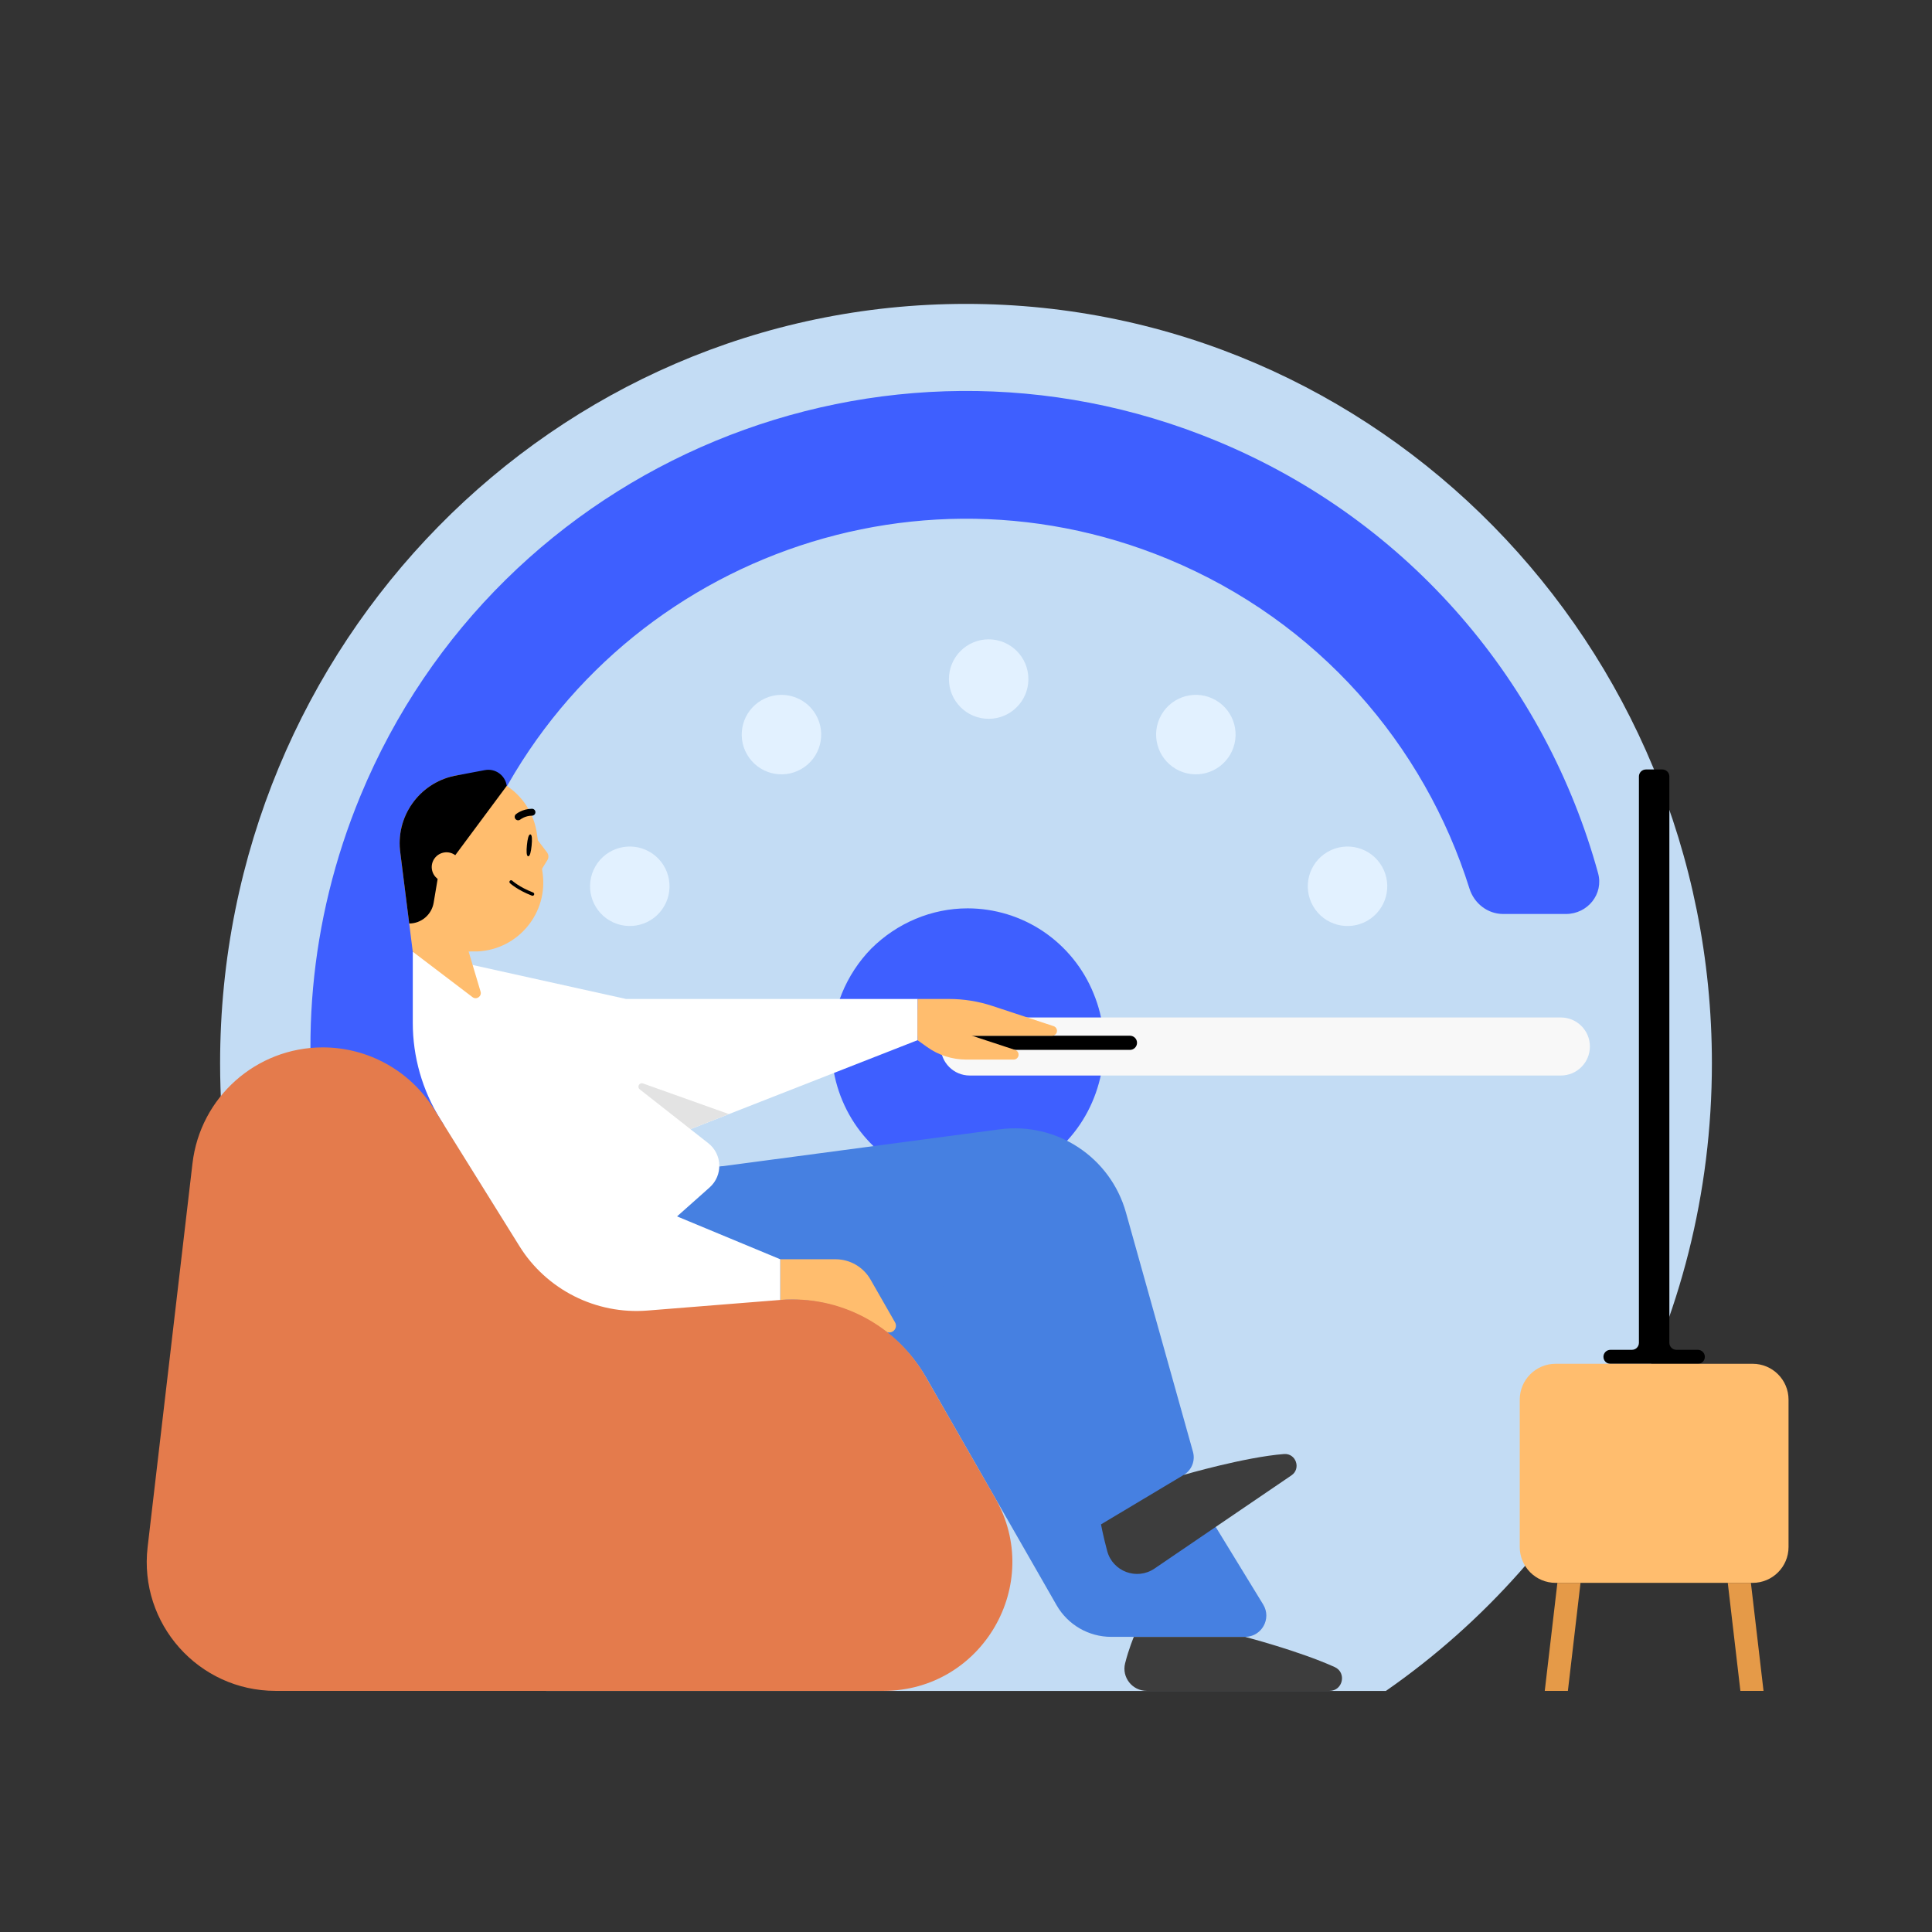
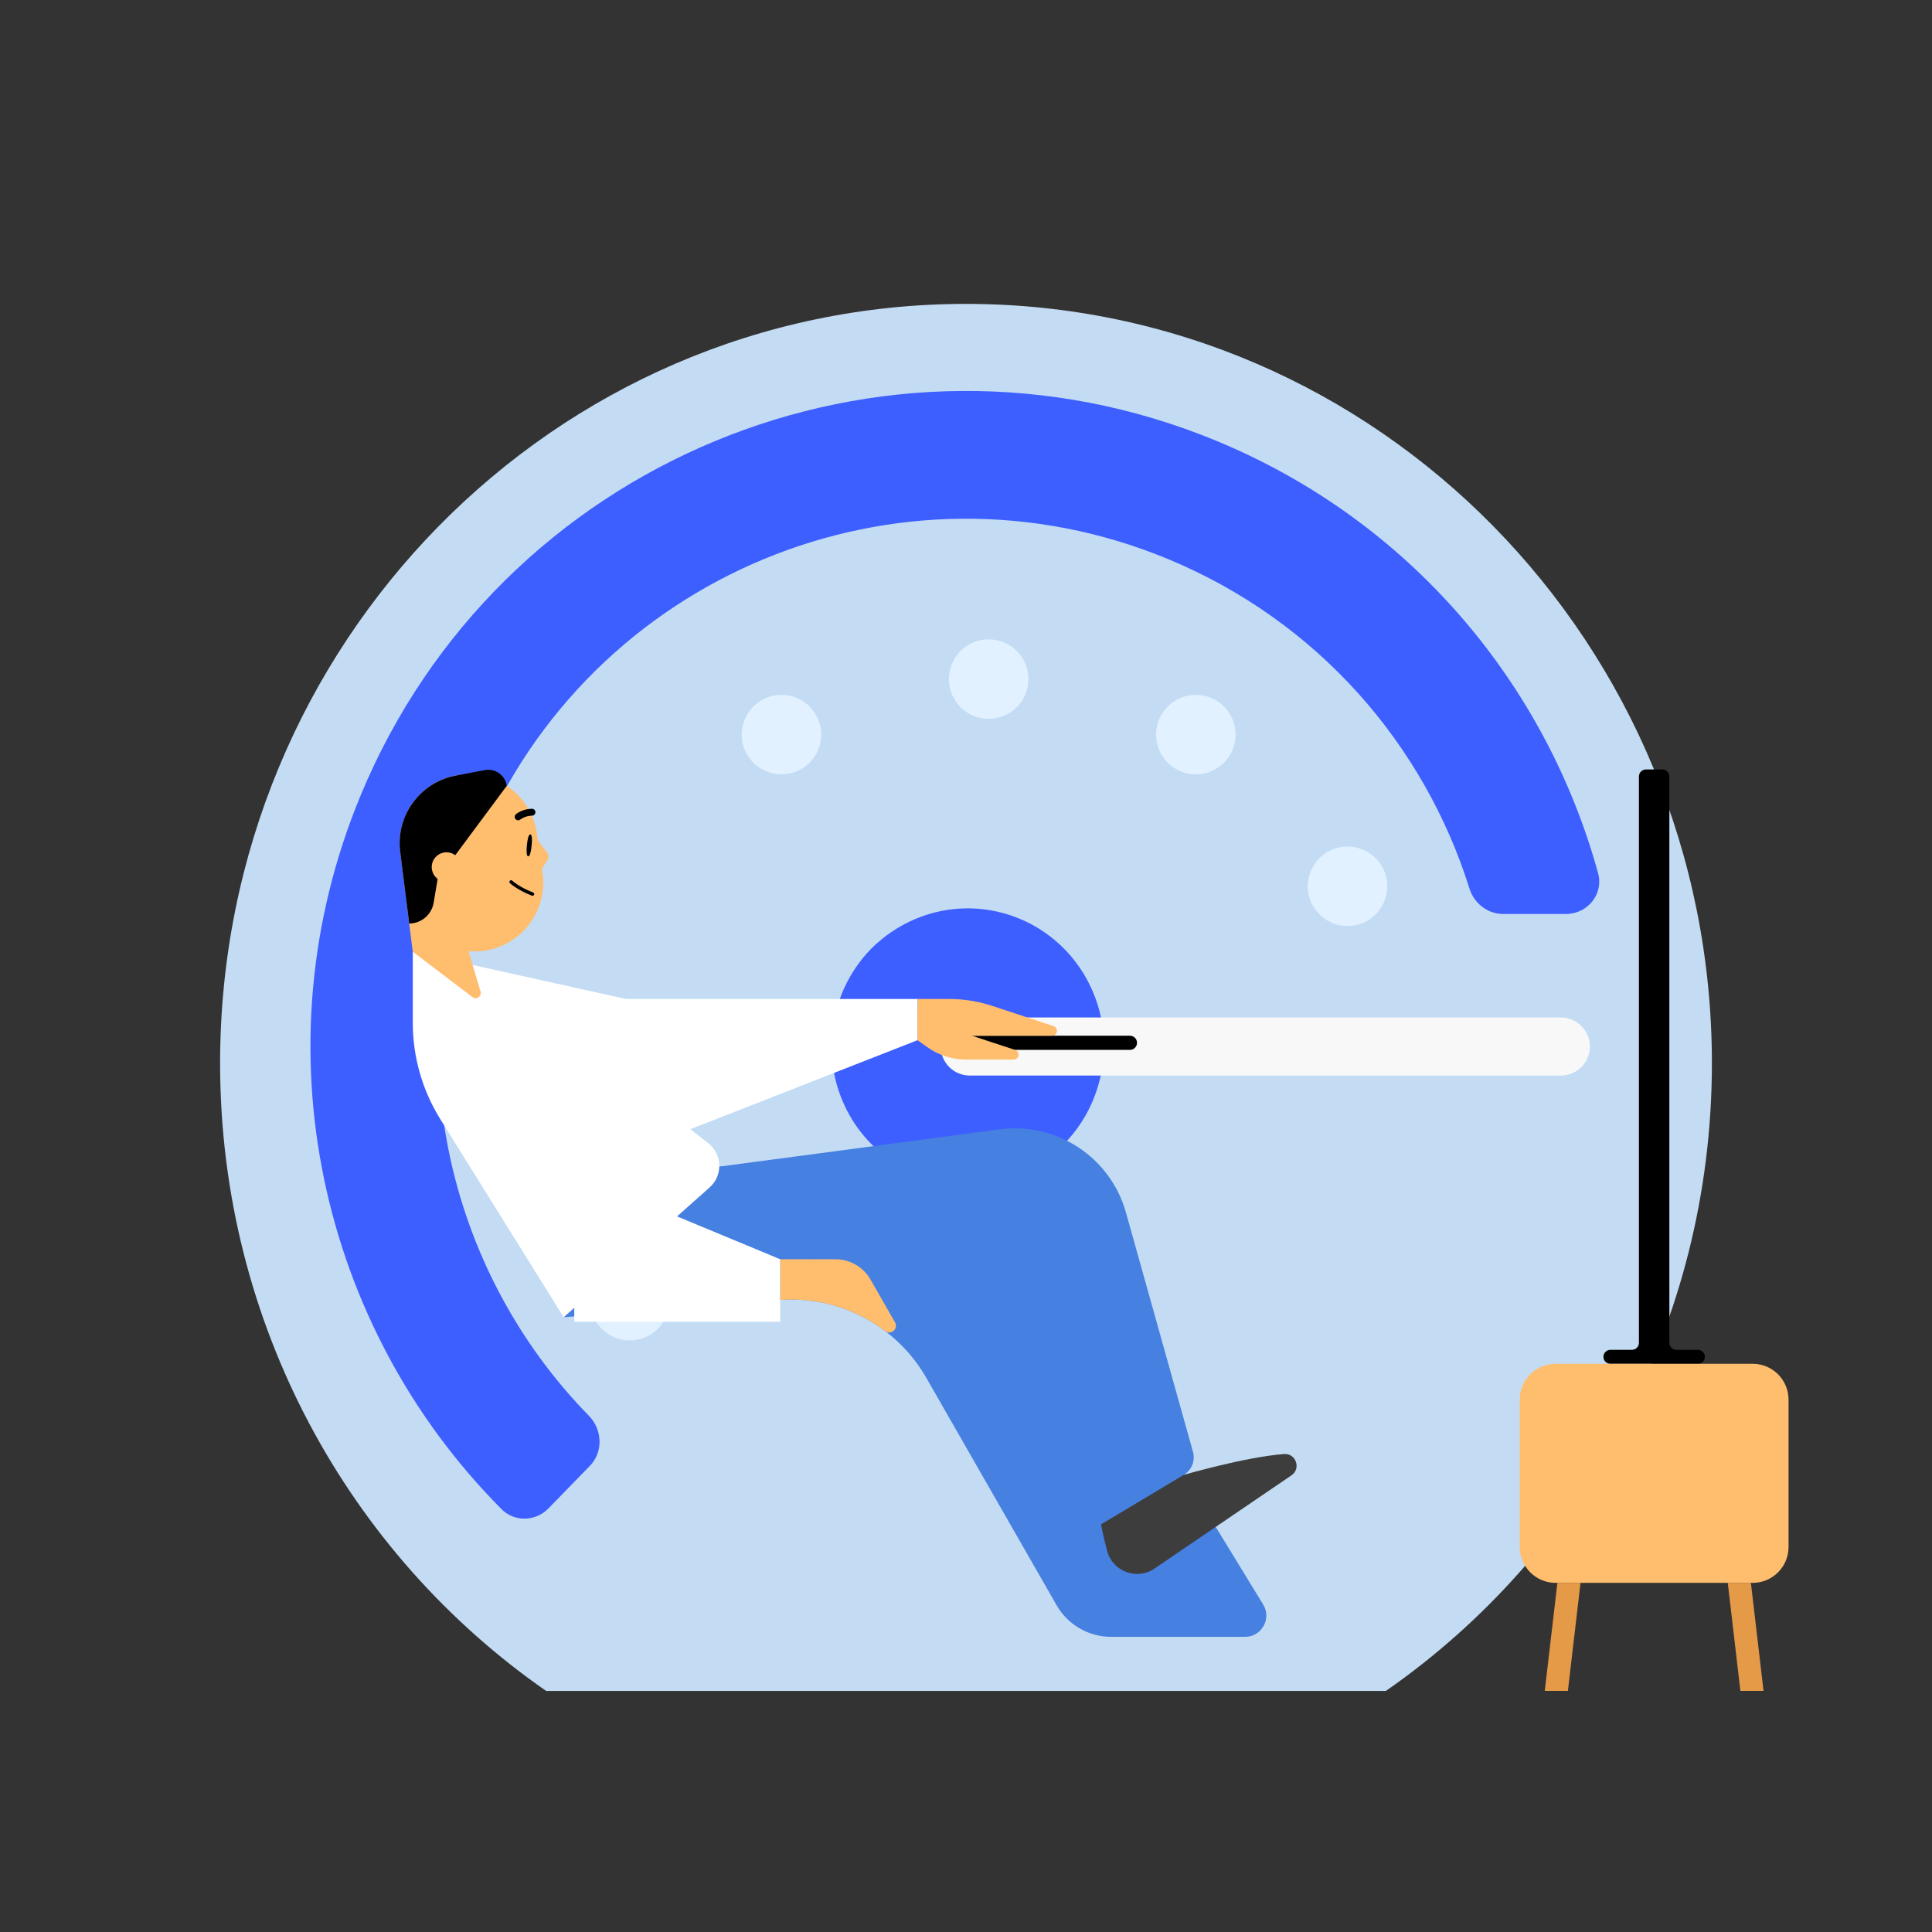
<svg xmlns="http://www.w3.org/2000/svg" width="555" height="555" viewBox="0 0 555 555" fill="none">
  <rect x="0" y="0" width="555" height="555" fill="#333333" stroke="none" />
  <path fill-rule="evenodd" clip-rule="evenodd" d="M398.113 485.75C454.654 446.479 491.772 380.368 491.772 305.432C491.772 184.96 395.839 87.299 277.5 87.299C159.161 87.299 63.228 184.96 63.228 305.432C63.228 380.368 100.346 446.479 156.887 485.75H398.113Z" fill="#C3DCF4" />
  <path d="M335.506 160.589C258.165 128.553 169.498 165.281 137.462 242.622C113.507 300.453 128 364.618 169.172 406.703C173.078 410.696 173.331 417.121 169.434 421.123L157.56 433.314C153.875 437.098 147.832 437.3 144.105 433.557C92.081 381.308 73.583 300.951 103.56 228.579C143.351 132.514 253.484 86.896 349.549 126.687C405.403 149.823 444.204 196.739 459.079 250.842C460.727 256.837 456.068 262.556 449.851 262.556H431.808C427.343 262.556 423.473 259.529 422.135 255.269C409.153 213.951 378.649 178.459 335.506 160.589Z" fill="#3E5FFF" />
  <path d="M277.964 260.94C285.67 260.94 293.305 263.254 299.727 267.593C306.149 271.932 311.215 278.151 314.141 285.382C317.138 292.613 317.922 300.568 316.353 308.306C314.783 316.043 311.144 323.058 305.649 328.626C300.155 334.194 293.234 337.954 285.599 339.473C278.035 340.992 270.114 340.196 262.979 337.231C255.843 334.194 249.707 329.132 245.426 322.624C241.144 316.116 238.861 308.45 238.861 300.568C238.861 290.082 242.999 279.958 250.278 272.51C257.699 265.134 267.617 260.94 277.964 260.94Z" fill="#3E5FFF" />
  <path fill-rule="evenodd" clip-rule="evenodd" d="M270.235 300.625C270.235 296.021 273.967 292.289 278.571 292.289L448.39 292.289C452.994 292.289 456.726 296.021 456.726 300.625C456.726 305.23 452.994 308.962 448.39 308.962L278.571 308.962C273.967 308.962 270.235 305.229 270.235 300.625Z" fill="#F8F8F8" />
  <path d="M295.423 195.077C295.423 201.381 290.313 206.492 284.009 206.492C277.704 206.492 272.594 201.381 272.594 195.077C272.594 188.773 277.704 183.662 284.009 183.662C290.313 183.662 295.423 188.773 295.423 195.077Z" fill="#E2F1FF" />
  <path d="M353.414 216.732C350.262 222.192 343.281 224.062 337.821 220.91C332.362 217.758 330.491 210.777 333.643 205.317C336.795 199.858 343.776 197.987 349.236 201.139C354.696 204.291 356.566 211.272 353.414 216.732Z" fill="#E2F1FF" />
  <path d="M392.808 264.484C387.348 267.636 380.367 265.766 377.215 260.306C374.063 254.847 375.933 247.865 381.393 244.713C386.852 241.561 393.834 243.432 396.986 248.891C400.138 254.351 398.267 261.332 392.808 264.484Z" fill="#E2F1FF" />
  <path d="M186.624 383.523C181.164 386.676 174.183 384.805 171.031 379.345C167.879 373.886 169.75 366.904 175.209 363.752C180.669 360.6 187.65 362.471 190.802 367.93C193.954 373.39 192.084 380.371 186.624 383.523Z" fill="#E2F1FF" />
  <path d="M164.968 325.533C158.664 325.533 153.554 320.422 153.554 314.118C153.554 307.814 158.664 302.703 164.968 302.703C171.273 302.703 176.383 307.814 176.383 314.118C176.383 320.422 171.273 325.533 164.968 325.533Z" fill="#E2F1FF" />
-   <path d="M175.21 264.482C169.75 261.33 167.88 254.348 171.032 248.889C174.184 243.429 181.165 241.558 186.625 244.711C192.084 247.863 193.955 254.844 190.803 260.304C187.651 265.763 180.67 267.634 175.21 264.482Z" fill="#E2F1FF" />
  <path d="M214.603 216.733C211.451 211.274 213.322 204.293 218.781 201.14C224.241 197.988 231.222 199.859 234.374 205.319C237.526 210.778 235.656 217.759 230.196 220.912C224.736 224.064 217.755 222.193 214.603 216.733Z" fill="#E2F1FF" />
  <path d="M161.927 378.395L223.752 373.46C241.001 372.086 257.493 380.785 266.095 395.8L303.519 461.117C306.74 466.746 312.732 470.215 319.215 470.215H357.655C362.429 470.215 365.361 464.985 362.867 460.915L285.878 335.083H191.004" fill="#4680E1" />
  <path d="M342.702 417.06L323.456 348.342C319.006 332.438 303.529 322.238 287.158 324.42L206.97 335.088V356.47L276.75 370.844L297.797 431.318C300.418 438.851 309.29 442.072 316.137 437.985L340.064 423.681C342.333 422.324 343.418 419.611 342.702 417.065" fill="#4680E1" />
  <path d="M460.618 389.774C460.618 390.888 461.519 391.788 462.633 391.788H487.733C488.847 391.788 489.747 390.888 489.747 389.774C489.747 388.66 488.847 387.759 487.733 387.759H481.567C480.453 387.759 479.553 386.859 479.553 385.744V223.06C479.553 221.946 478.652 221.045 477.538 221.045H472.822C471.708 221.045 470.807 221.946 470.807 223.06V385.744C470.807 386.859 469.907 387.759 468.792 387.759H462.627C461.513 387.759 460.613 388.66 460.613 389.774" fill="black" />
  <path d="M446.878 391.77H503.484C509.176 391.77 513.789 396.382 513.789 402.074V444.399C513.789 450.091 509.176 454.703 503.484 454.703H446.878C441.186 454.703 436.573 450.091 436.573 444.399V402.074C436.573 396.382 441.186 391.77 446.878 391.77Z" fill="#FFBD6E" />
  <path d="M496.332 454.703L499.957 485.731H506.602L502.976 454.703H496.332Z" fill="#E59A48" />
  <path d="M454.031 454.703L450.405 485.731H443.761L447.386 454.703H454.031Z" fill="#E59A48" />
  <path d="M263.61 298.796L175.064 333.495L179.838 286.974H263.61V298.796Z" fill="white" />
  <path d="M326.63 299.563C326.63 298.437 325.718 297.525 324.592 297.525H276.76C275.635 297.525 274.723 298.437 274.723 299.563C274.723 300.689 275.635 301.601 276.76 301.601H324.592C325.718 301.601 326.63 300.689 326.63 299.563Z" fill="black" />
  <path d="M263.611 286.974H272.651C276.859 286.974 281.044 287.643 285.045 288.965L302.668 294.778C303.246 294.969 303.638 295.511 303.638 296.123C303.638 296.903 303.003 297.538 302.224 297.538H263.605" fill="#FFBD6E" />
  <path d="M263.612 298.836L266.343 300.787C269.61 303.125 273.529 304.378 277.547 304.378H291.188C291.811 304.378 292.36 303.968 292.544 303.373C292.764 302.635 292.36 301.855 291.632 301.619L270.805 294.761L263.612 290.004V298.842V298.836Z" fill="#FFBD6E" />
  <path d="M179.838 286.973L118.579 273.401V293.819C118.579 303.604 121.321 313.198 126.493 321.505L161.925 378.4L203.852 341.109C207.714 337.674 207.524 331.584 203.46 328.397L182.349 311.83L179.832 286.979L179.838 286.973Z" fill="white" />
  <path d="M137.276 273.309L118.573 273.401L115.017 245.092C113.447 234.269 120.951 224.218 131.781 222.648C142.605 221.078 152.655 228.582 154.225 239.412L155.859 250.686C157.527 262.226 148.926 272.703 137.282 273.309" fill="#FFBD6E" />
  <path d="M154.415 241.284L157.145 244.869C157.636 245.51 157.676 246.393 157.249 247.074L155.633 249.678" fill="#FFBD6E" />
  <path d="M148.903 235.644C148.603 235.661 148.297 235.54 148.089 235.292C147.737 234.87 147.789 234.253 148.205 233.9C148.28 233.837 150.052 232.359 152.806 232.33C153.354 232.324 153.804 232.763 153.81 233.312C153.816 233.86 153.383 234.31 152.829 234.316C150.814 234.333 149.498 235.407 149.481 235.419C149.313 235.557 149.105 235.632 148.903 235.644Z" fill="black" />
  <path d="M152.717 242.905C152.544 244.643 152.238 246.034 151.73 245.982C151.222 245.93 151.193 244.504 151.366 242.773C151.539 241.035 151.845 239.644 152.353 239.696C152.861 239.748 152.89 241.168 152.717 242.905Z" fill="black" />
  <path d="M117.556 265.296C121.037 265.279 123.999 262.756 124.576 259.322L125.725 252.475L145.571 225.754C145.155 222.723 142.292 220.656 139.285 221.228L131.439 222.706L130.487 222.885C120.362 225.032 113.51 234.701 115.016 245.092L117.556 265.296Z" fill="black" />
  <path fill-rule="evenodd" clip-rule="evenodd" d="M147.158 252.994C146.962 252.81 146.655 252.82 146.471 253.015C146.288 253.211 146.297 253.518 146.493 253.702L146.825 253.348C146.493 253.702 146.492 253.702 146.493 253.702L146.494 253.703L146.496 253.705L146.502 253.71L146.523 253.73C146.541 253.746 146.567 253.769 146.601 253.799C146.67 253.858 146.77 253.943 146.902 254.049C147.167 254.261 147.561 254.557 148.085 254.902C149.132 255.593 150.702 256.483 152.804 257.294C153.054 257.39 153.335 257.265 153.432 257.015C153.528 256.765 153.404 256.484 153.153 256.387C151.122 255.605 149.615 254.748 148.619 254.091C148.122 253.763 147.752 253.485 147.509 253.29C147.387 253.193 147.297 253.117 147.239 253.066C147.209 253.041 147.188 253.022 147.175 253.01L147.16 252.996L147.158 252.994Z" fill="black" />
  <path d="M131.66 251.616C133.063 249.74 132.676 247.084 130.8 245.682C128.924 244.279 126.269 244.666 124.866 246.542C123.463 248.418 123.85 251.073 125.726 252.476C127.602 253.879 130.257 253.492 131.66 251.616Z" fill="#FFBD6E" />
  <path d="M118.578 273.402L133.085 268.189L138.05 284.849C138.459 286.217 136.878 287.314 135.74 286.448L118.578 273.402Z" fill="#FFBD6E" />
-   <path d="M325.713 470.22C325.713 470.22 324.275 473.585 323.207 477.811C322.186 481.834 325.274 485.731 329.419 485.731H381.927C385.783 485.731 386.92 480.472 383.404 478.885C373.169 474.261 357.664 470.22 357.664 470.22H325.718H325.713Z" fill="#3D3D3D" />
  <path d="M316.275 437.895C316.275 437.895 316.933 441.382 318.065 445.573C319.652 451.466 326.591 454.035 331.642 450.601L370.988 423.827C373.823 421.899 372.287 417.437 368.864 417.696C357.659 418.551 340.064 423.682 340.064 423.682L316.275 437.906V437.895Z" fill="#3D3D3D" />
  <path d="M224.122 361.741V373.437C235.124 372.652 245.792 375.959 254.278 382.384C255.046 382.967 256.12 382.892 256.807 382.211C257.424 381.593 257.557 380.635 257.118 379.879L250.07 367.572C248.003 363.964 244.164 361.741 240.008 361.741H224.116H224.122Z" fill="#FFBD6E" />
  <path d="M224.126 379.687V361.74L164.968 337.166V379.687H224.126Z" fill="white" />
-   <path d="M198.345 324.375L183.78 312.939C182.903 312.252 183.665 310.867 184.715 311.242L209.399 320.04L198.345 324.375Z" fill="#E3E3E3" />
-   <path d="M79.162 485.732H253.761C282.197 485.732 300.006 454.998 285.874 430.326L265.866 395.407C257.403 380.635 241.171 372.074 224.199 373.425L185.978 376.479C171.2 377.656 157 370.498 149.166 357.914L124.713 318.642C117.832 307.593 105.739 300.88 92.727 300.88C73.608 300.88 57.52 315.196 55.297 334.188L42.407 444.429C39.838 466.422 57.023 485.732 79.167 485.732" fill="#E47B4C" />
</svg>